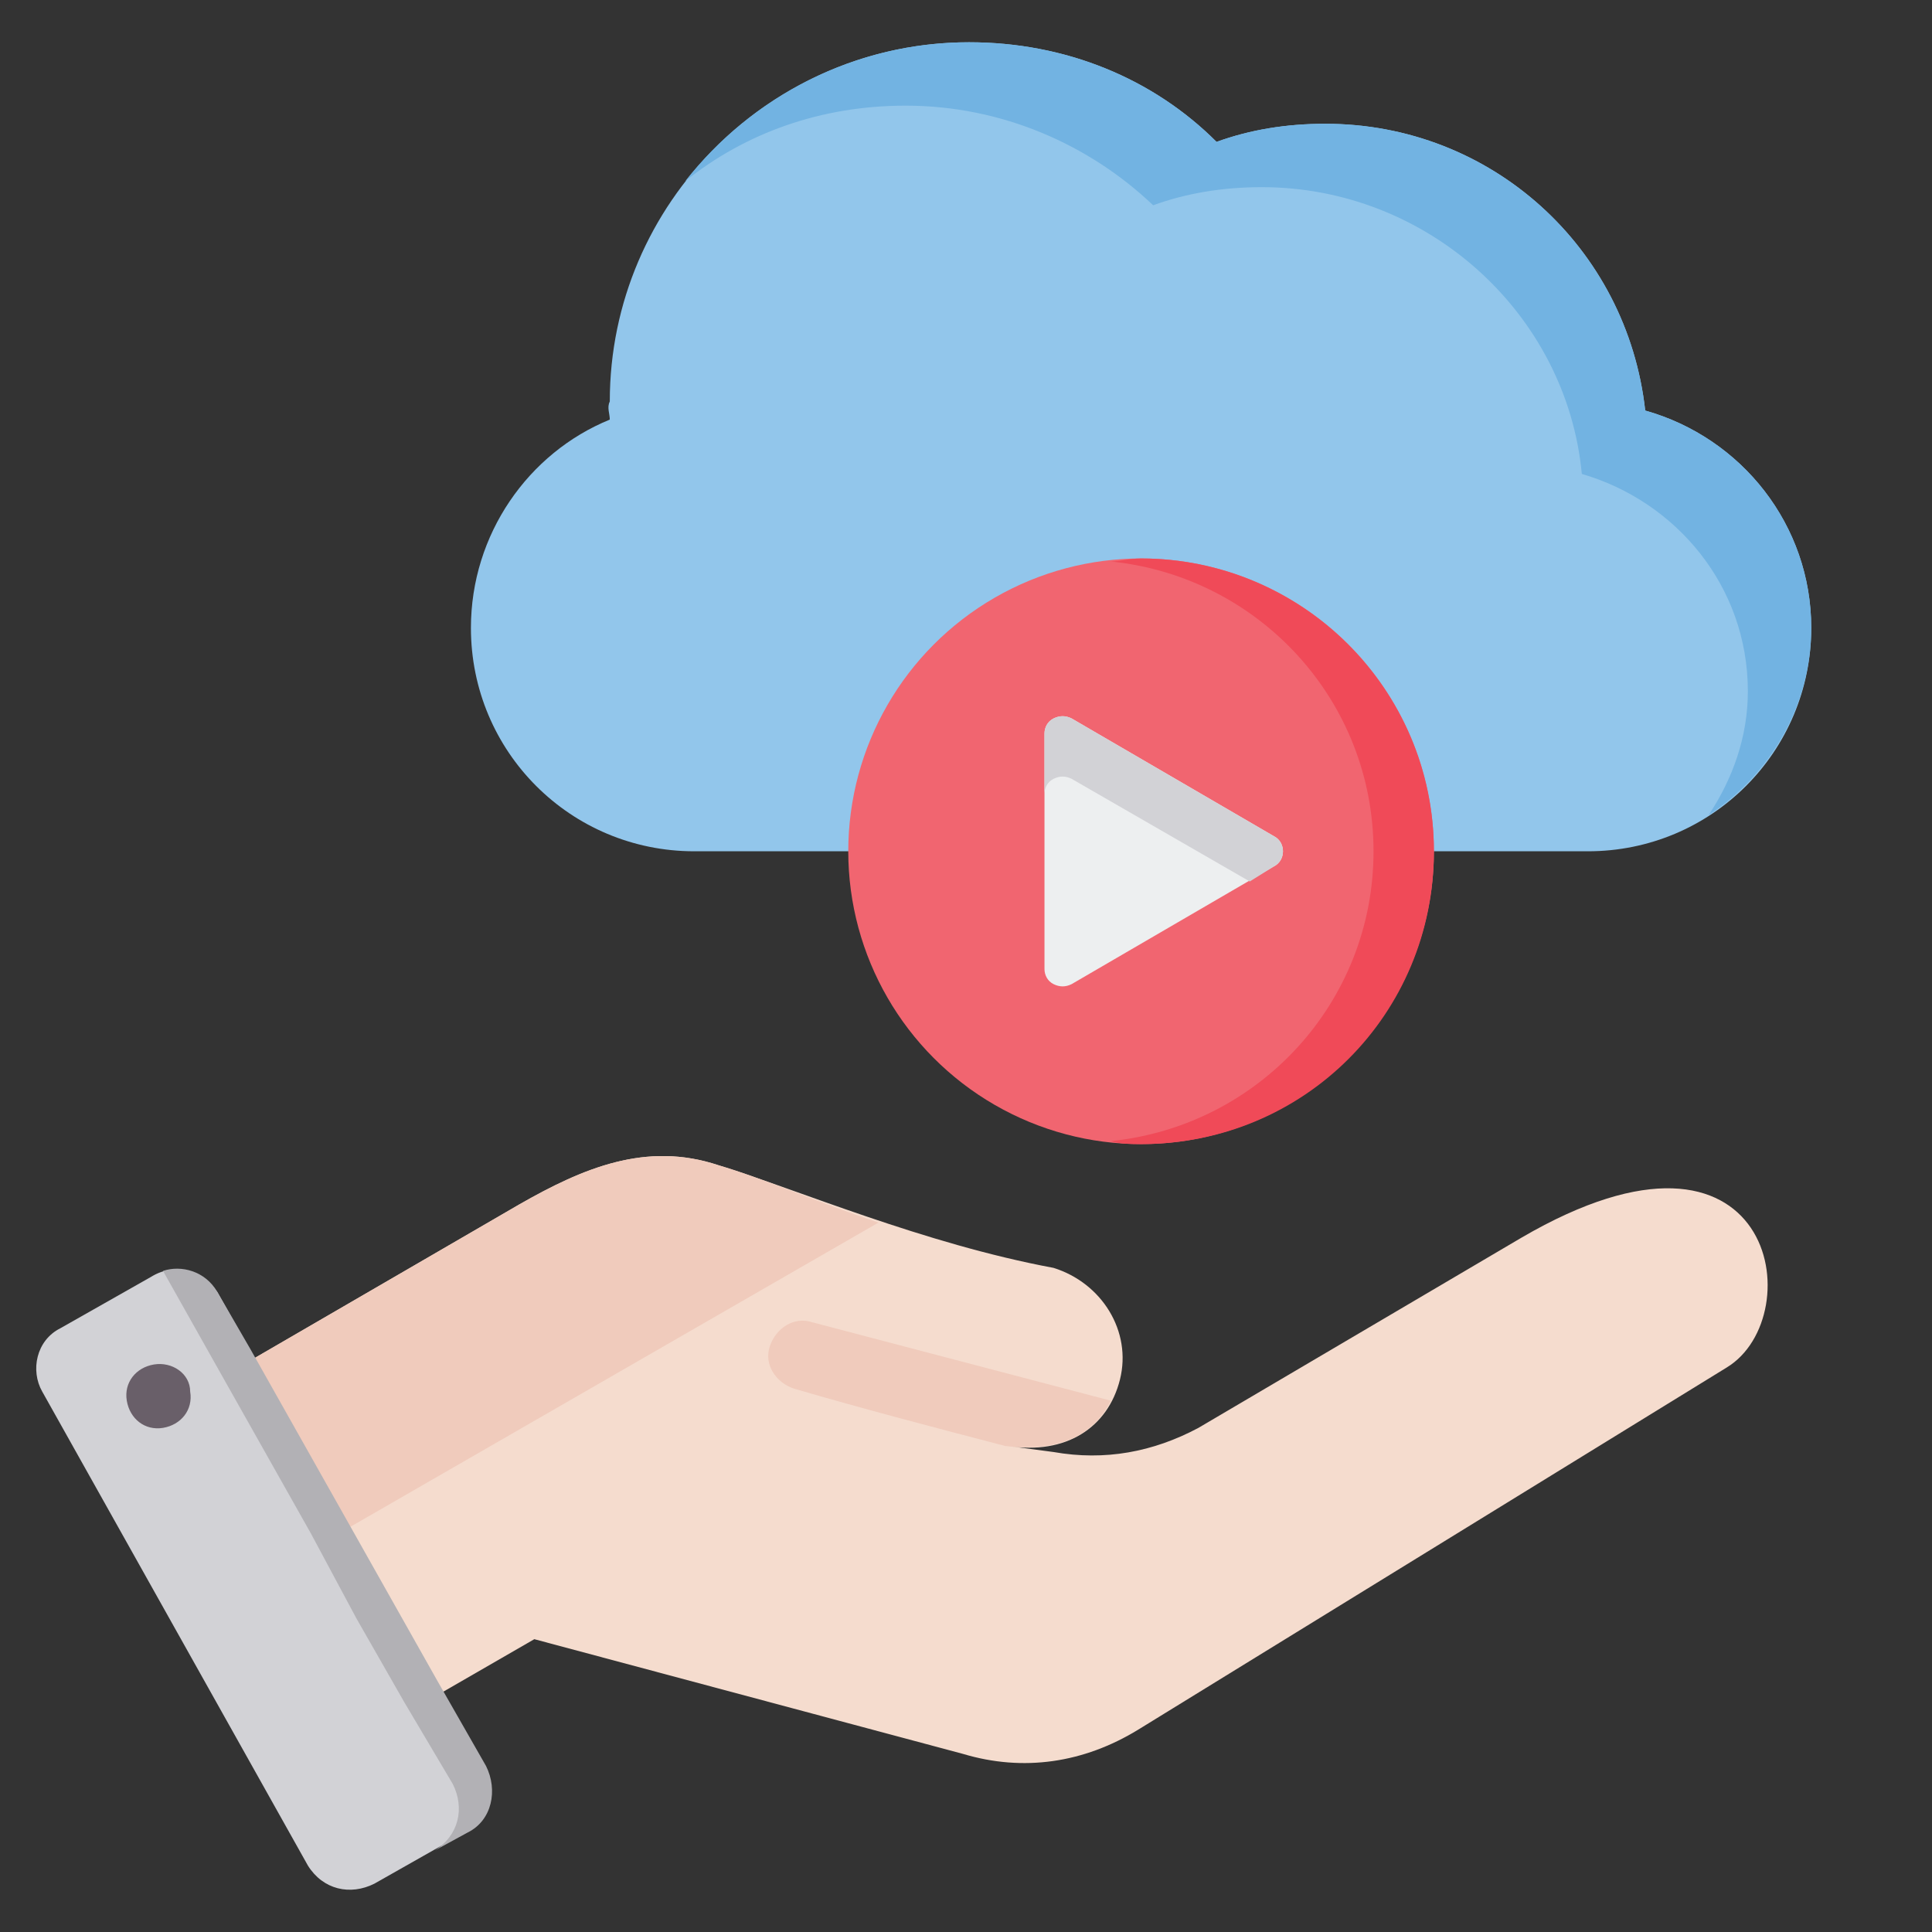
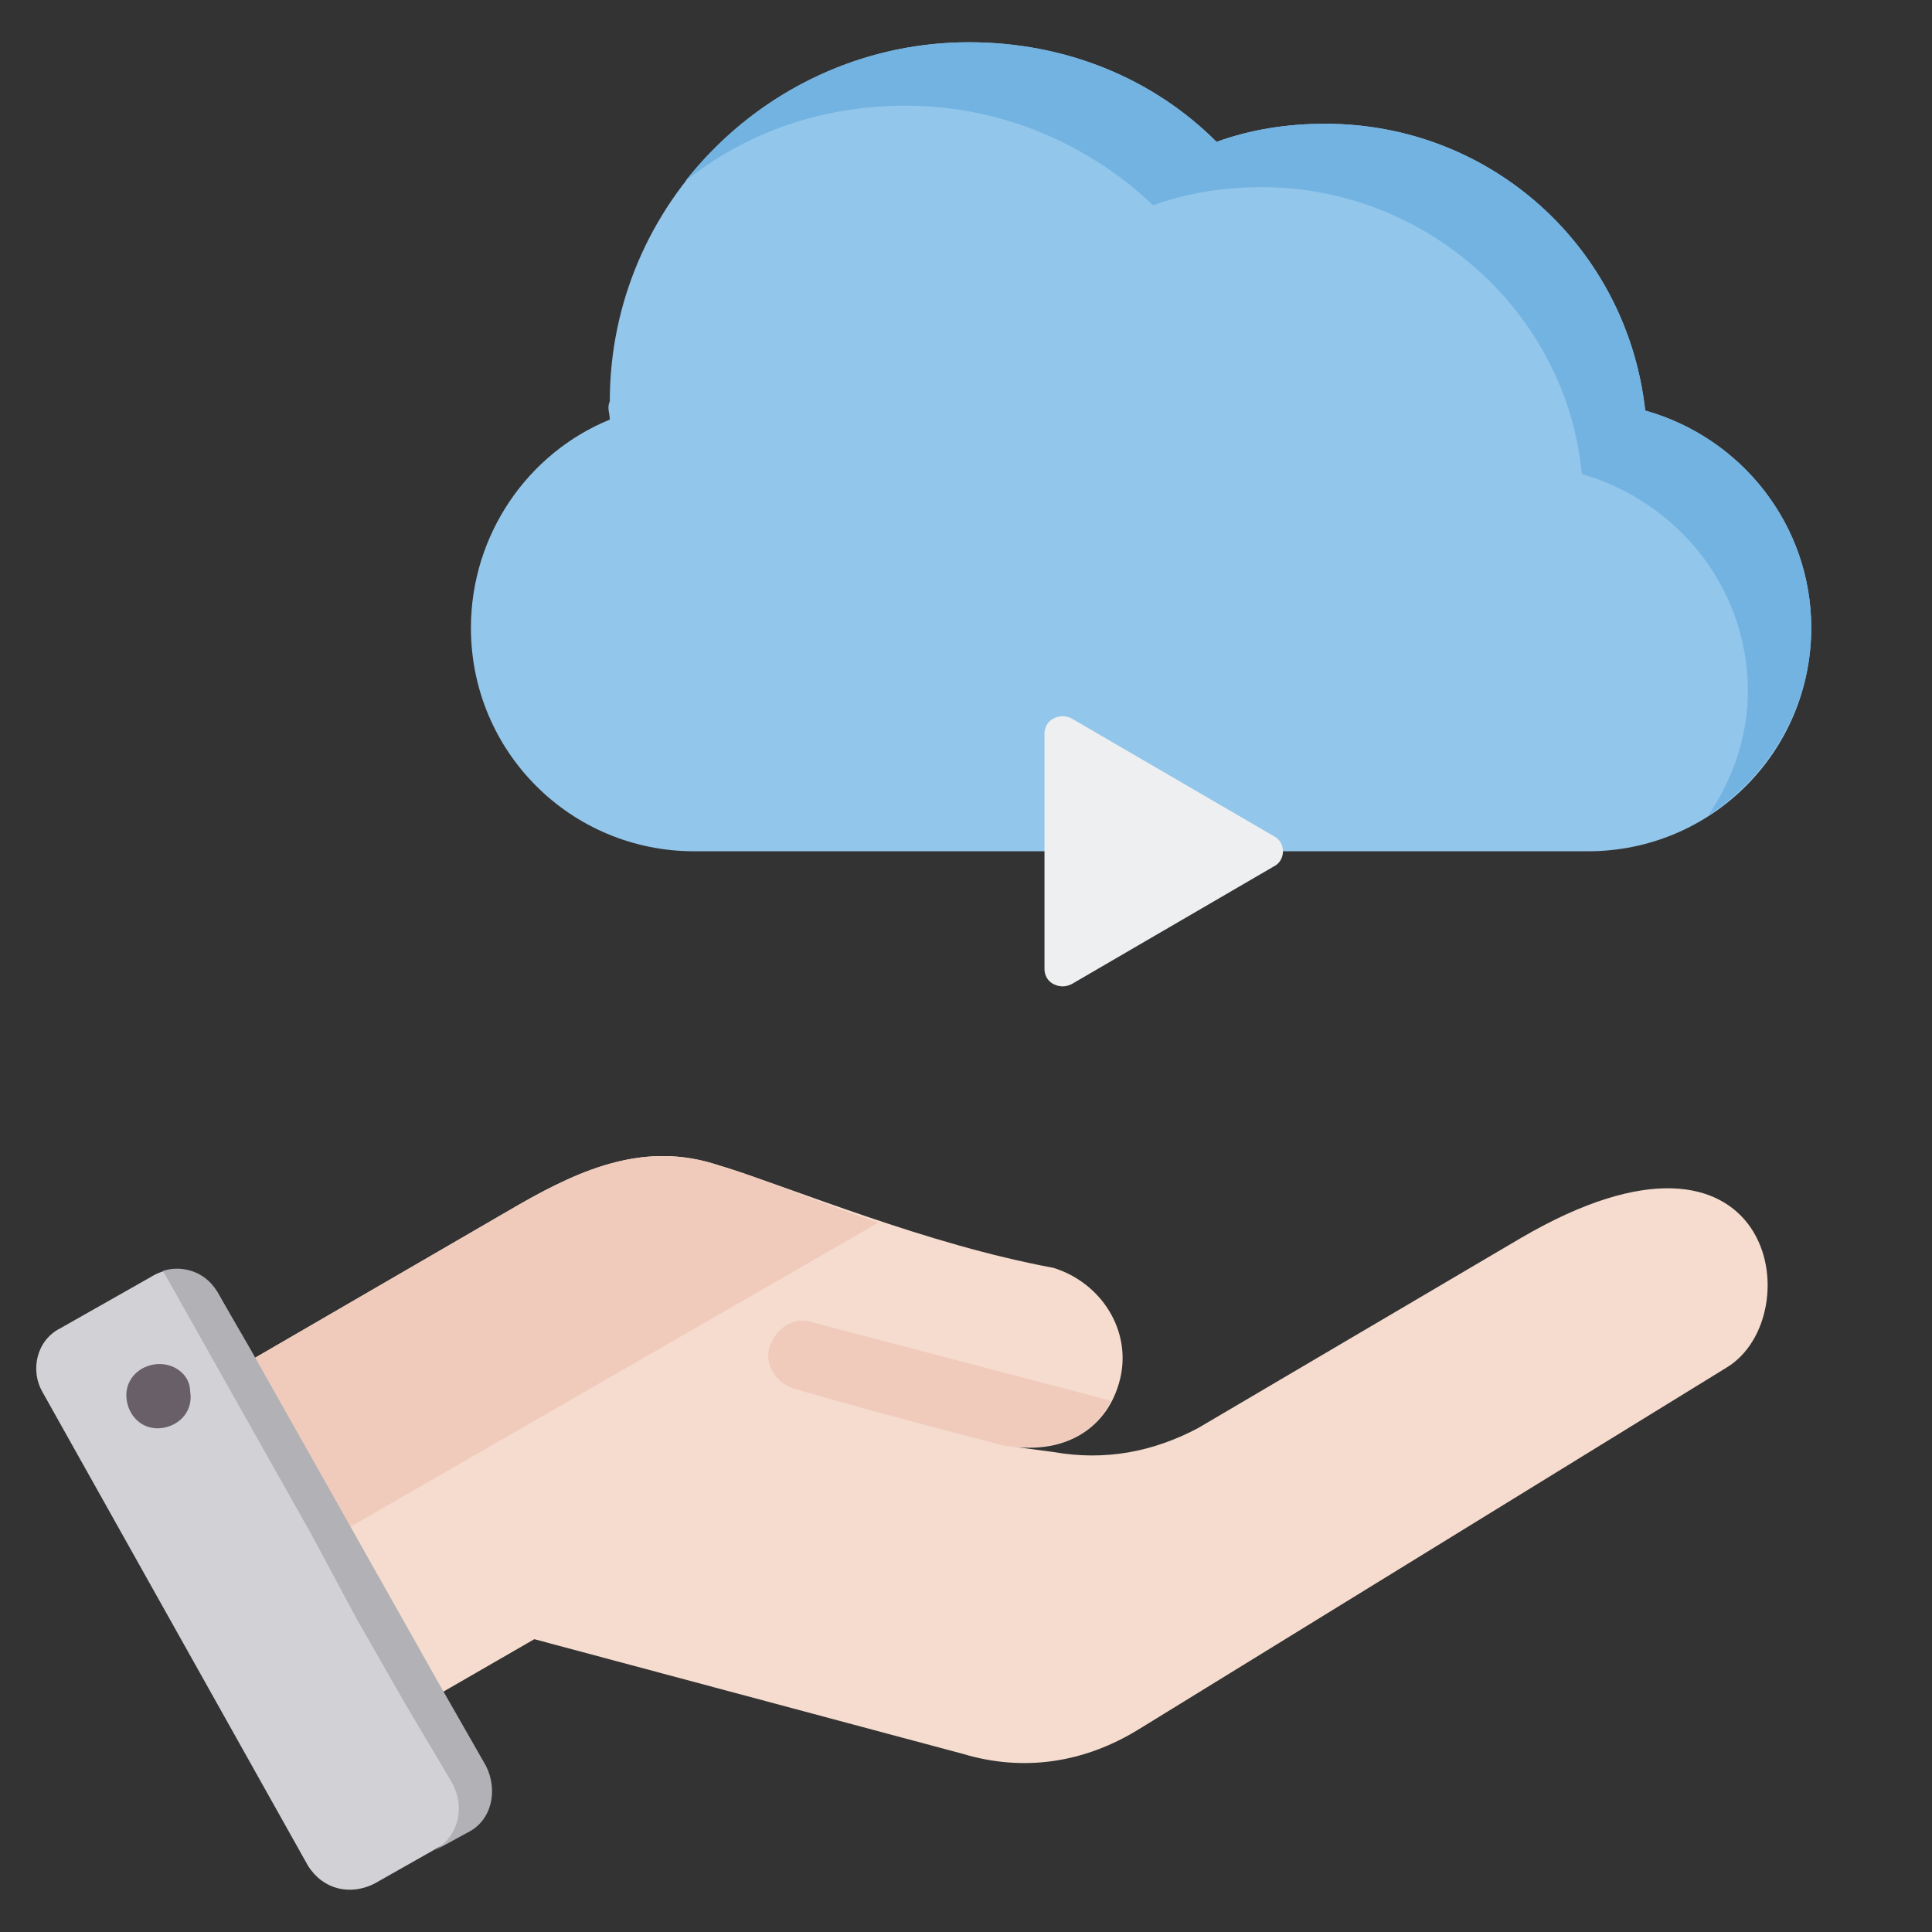
<svg xmlns="http://www.w3.org/2000/svg" id="Layer_1" x="0px" y="0px" viewBox="0 0 64 64" xml:space="preserve">
  <rect x="0" y="0" width="64" height="64" fill="#333333" stroke="none" />
  <g>
    <g>
      <path fill-rule="evenodd" clip-rule="evenodd" fill="#92C6EB" d="M20.2,13.9c-2.7,1.1-4.6,3.8-4.6,6.9c0,4.1,3.3,7.4,7.4,7.4h29.6   c4.1,0,7.4-3.3,7.4-7.4c0-3.4-2.3-6.3-5.5-7.2c-0.6-5.4-5.1-9.5-10.6-9.5c-1.3,0-2.5,0.2-3.6,0.6c-2.1-2.1-5-3.3-8.2-3.3   c-6.5,0-11.9,5.3-11.9,11.9C20.1,13.5,20.2,13.7,20.2,13.9L20.2,13.9z" />
      <path fill-rule="evenodd" clip-rule="evenodd" fill="#72B3E2" d="M56.6,27c2-1.3,3.4-3.6,3.4-6.2c0-3.4-2.3-6.3-5.5-7.2   c-0.6-5.4-5.1-9.5-10.6-9.5c-1.3,0-2.5,0.2-3.6,0.6c-2.1-2.1-5-3.3-8.2-3.3c-3.8,0-7.2,1.8-9.4,4.6c2-1.6,4.5-2.5,7.3-2.5   c3.2,0,6.1,1.3,8.2,3.3c1.1-0.4,2.3-0.6,3.6-0.6c5.5,0,10.1,4.2,10.6,9.5c3.1,0.9,5.5,3.7,5.5,7.2C57.9,24.4,57.4,25.8,56.6,27   L56.6,27z" />
    </g>
    <g>
-       <ellipse fill-rule="evenodd" clip-rule="evenodd" fill="#F16570" cx="37.8" cy="28.2" rx="9.7" ry="9.7" />
-       <path fill-rule="evenodd" clip-rule="evenodd" fill="#F04A58" d="M37.8,18.5c5.3,0,9.7,4.3,9.7,9.7s-4.3,9.7-9.7,9.7   c-0.3,0-0.7,0-1-0.1c4.9-0.5,8.7-4.6,8.7-9.6s-3.8-9.1-8.7-9.6C37.1,18.6,37.4,18.5,37.8,18.5L37.8,18.5z" />
      <path fill-rule="evenodd" clip-rule="evenodd" fill="#EDEFF0" d="M42.2,28.7l-6.7,3.9c-0.2,0.1-0.4,0.1-0.6,0   c-0.2-0.1-0.3-0.3-0.3-0.5v-7.8c0-0.2,0.1-0.4,0.3-0.5c0.2-0.1,0.4-0.1,0.6,0l6.7,3.9c0.2,0.1,0.3,0.3,0.3,0.5   S42.4,28.6,42.2,28.7L42.2,28.7z" />
-       <path fill-rule="evenodd" clip-rule="evenodd" fill="#D2D2D6" d="M42.2,28.7l-0.8,0.5l-5.9-3.4c-0.2-0.1-0.4-0.1-0.6,0   c-0.2,0.1-0.3,0.3-0.3,0.5v-2c0-0.2,0.1-0.4,0.3-0.5c0.2-0.1,0.4-0.1,0.6,0l6.7,3.9c0.2,0.1,0.3,0.3,0.3,0.5   C42.5,28.4,42.4,28.6,42.2,28.7L42.2,28.7z" />
    </g>
    <g>
      <path fill-rule="evenodd" clip-rule="evenodd" fill="#F5DCCE" d="M6,46.4l11.2-6.5c2.1-1.2,4.2-2.1,6.6-1.3   c2.6,0.8,6.8,2.6,11.1,3.4c1.6,0.5,2.6,2.1,2.2,3.7c-0.4,1.6-1.8,2.5-3.7,2.2l1.5,0.2c1.7,0.3,3.3,0,4.8-0.8L50.4,41   c8.4-4.9,9.6,2.6,6.8,4.3l-19.5,12c-1.8,1.1-3.8,1.4-5.8,0.8l-14.2-3.8l-5.2,3c-1,0.6-2.3,0.2-2.9-0.8l-4.2-7.4   C4.7,48.3,5,47,6,46.4L6,46.4z" />
      <path fill-rule="evenodd" clip-rule="evenodd" fill="#F0CBBC" d="M36.8,46.4c-0.6,1.2-1.8,1.7-3.5,1.5c-2.3-0.6-4.6-1.2-7-1.9   c-0.6-0.2-1-0.8-0.8-1.4c0.2-0.6,0.8-1,1.4-0.8L36.8,46.4z" />
      <path fill-rule="evenodd" clip-rule="evenodd" fill="#F0CBBC" d="M6,46.4l11.2-6.5c2.1-1.2,4.2-2.1,6.6-1.3   c1.4,0.4,3.2,1.2,5.3,1.9L7.4,53l-2.1-3.7C4.7,48.3,5,47,6,46.4z" />
      <path fill-rule="evenodd" clip-rule="evenodd" fill="#D2D2D6" d="M7.2,42.8L16,58.5c0.4,0.8,0.2,1.7-0.6,2.2l-3,1.7   c-0.8,0.4-1.7,0.2-2.2-0.6L1.4,46.1C1,45.4,1.2,44.4,2,44l3-1.7C5.8,41.8,6.7,42.1,7.2,42.8L7.2,42.8z" />
      <path fill-rule="evenodd" clip-rule="evenodd" fill="#B2B1B5" d="M11.8,53.6l1.6,2.8l1.6,2.7c0.4,0.8,0.2,1.7-0.6,2.2l1.1-0.6   c0.8-0.4,1-1.4,0.6-2.2l-1.6-2.8l-3.1-5.5l-3.1-5.5l-1.1-1.9c-0.4-0.7-1.2-0.9-1.8-0.7l1.8,3.2l3.1,5.5L11.8,53.6L11.8,53.6z" />
      <path fill-rule="evenodd" clip-rule="evenodd" fill="#695F69" d="M5.1,45.2c-0.6,0.1-1,0.6-0.9,1.2c0.1,0.6,0.6,1,1.2,0.9   c0.6-0.1,1-0.6,0.9-1.2C6.3,45.5,5.7,45.1,5.1,45.2z" />
    </g>
  </g>
</svg>